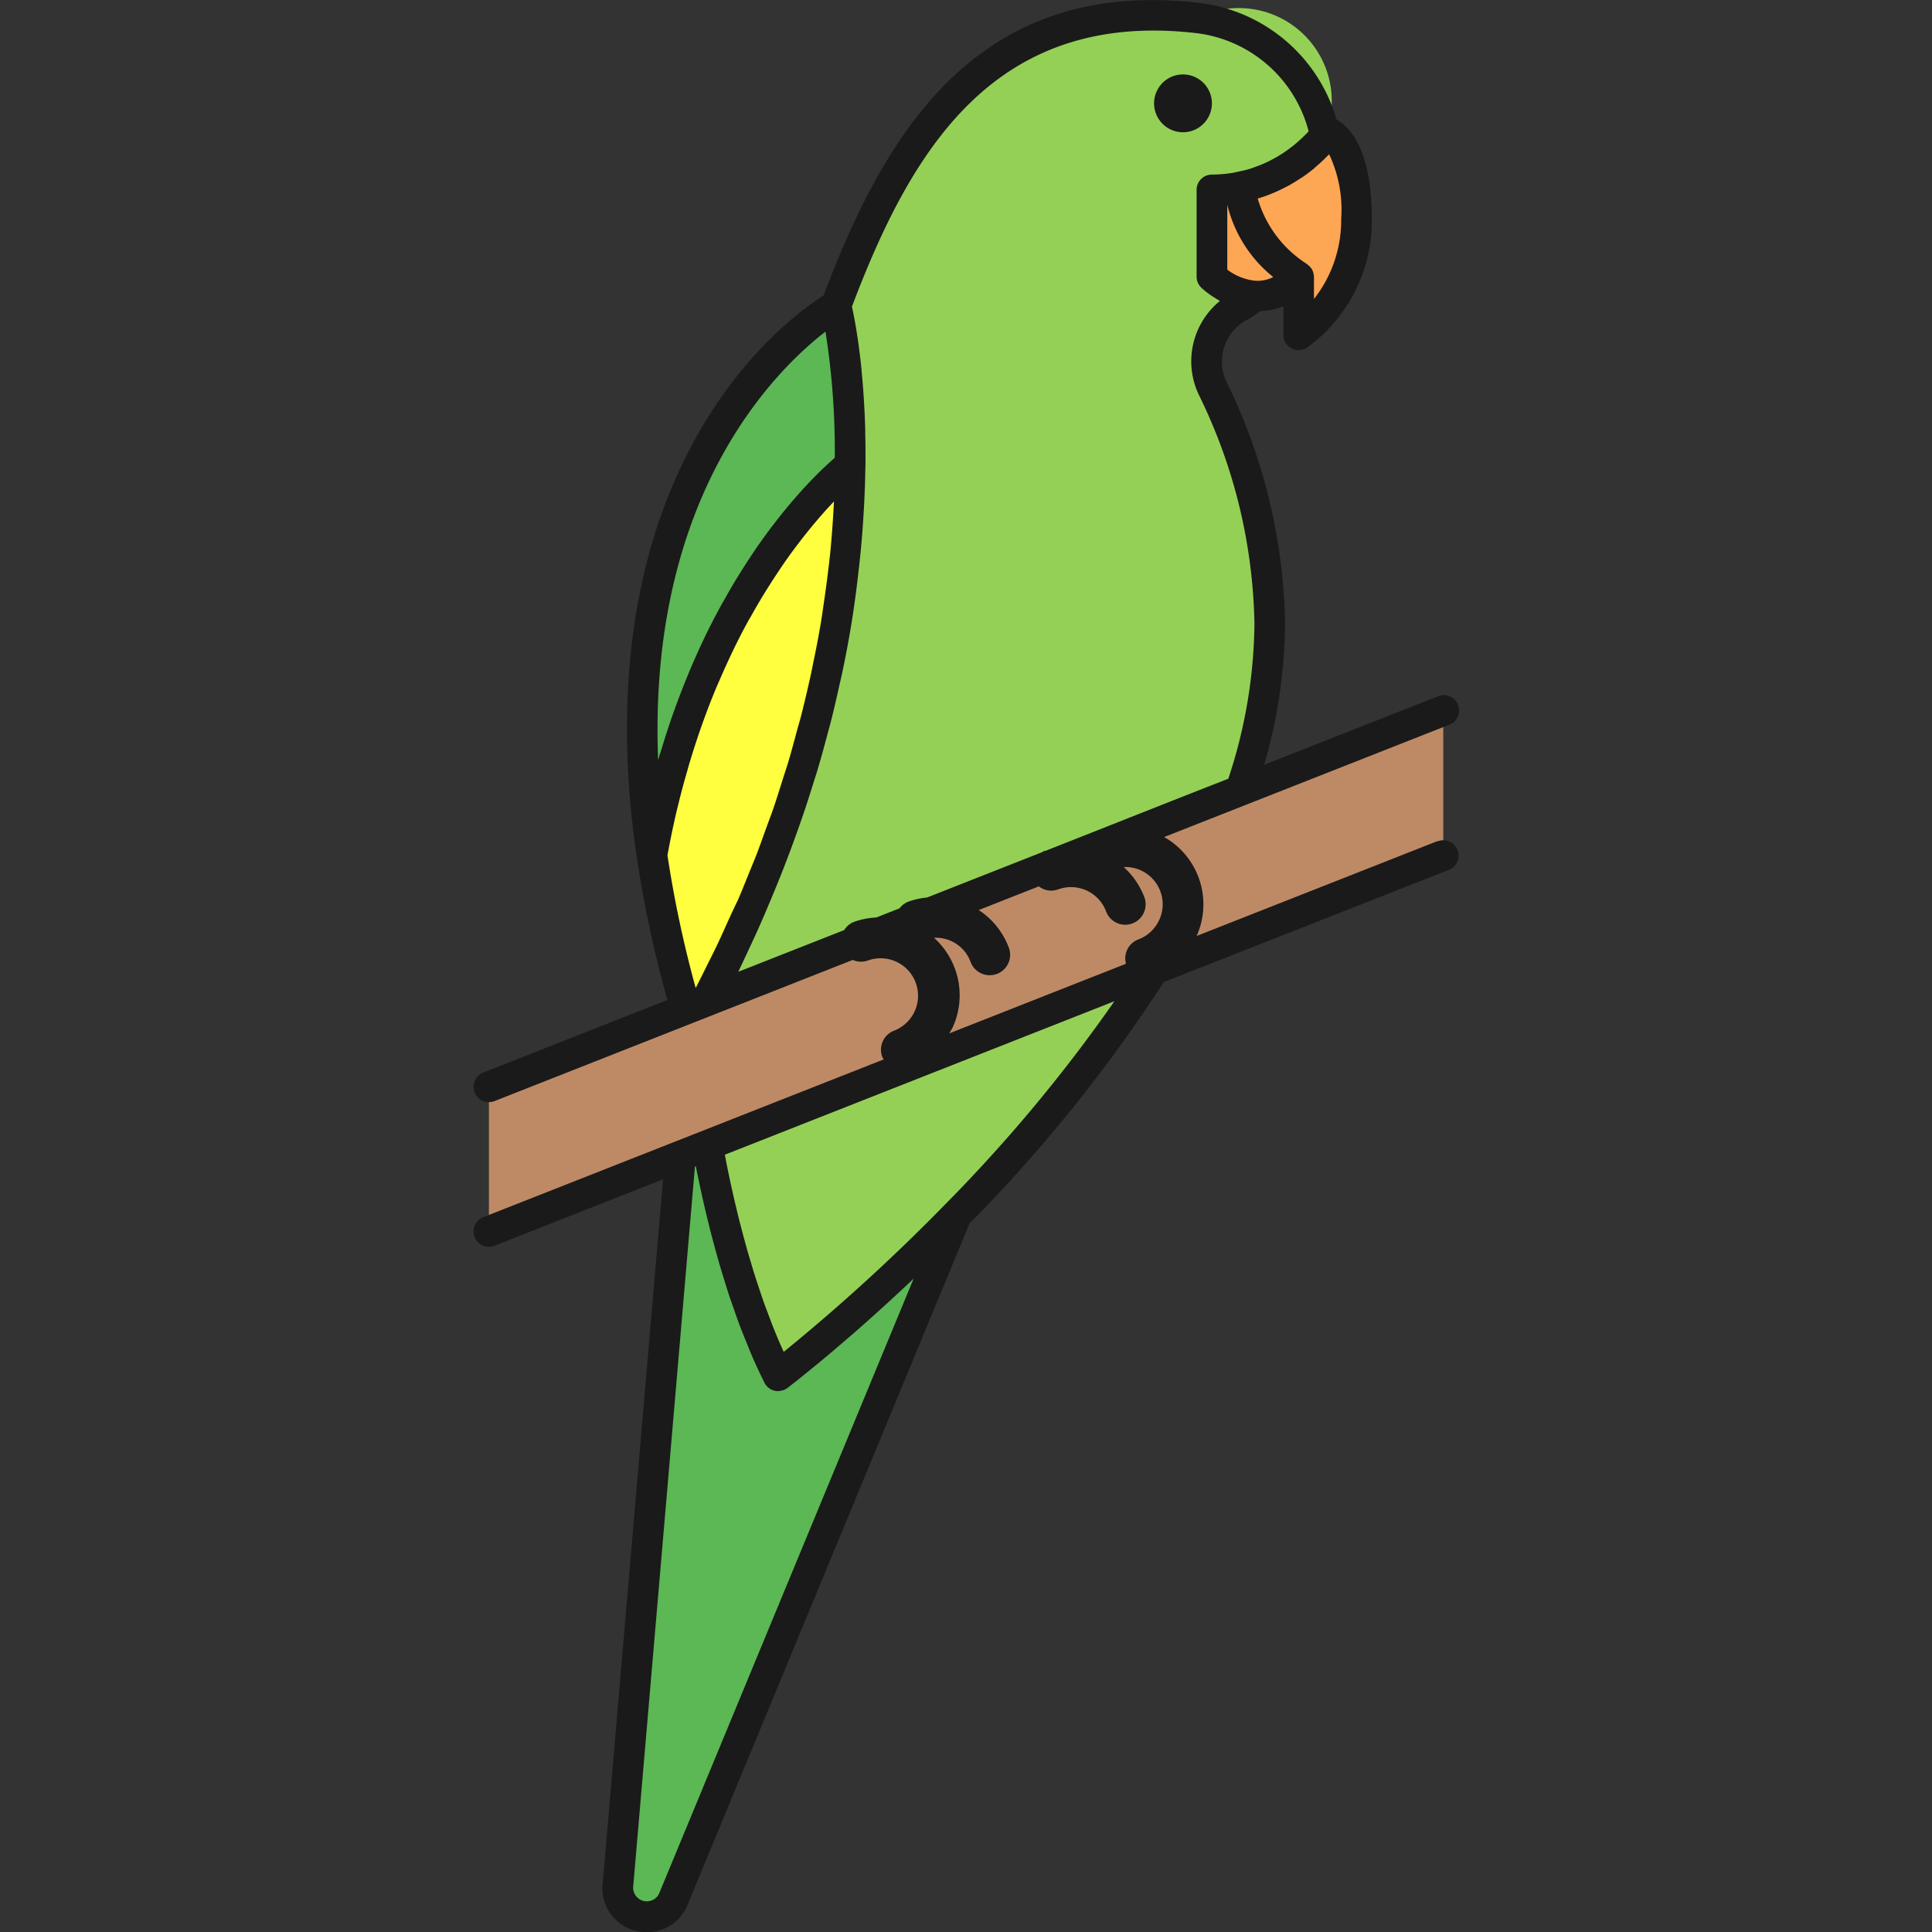
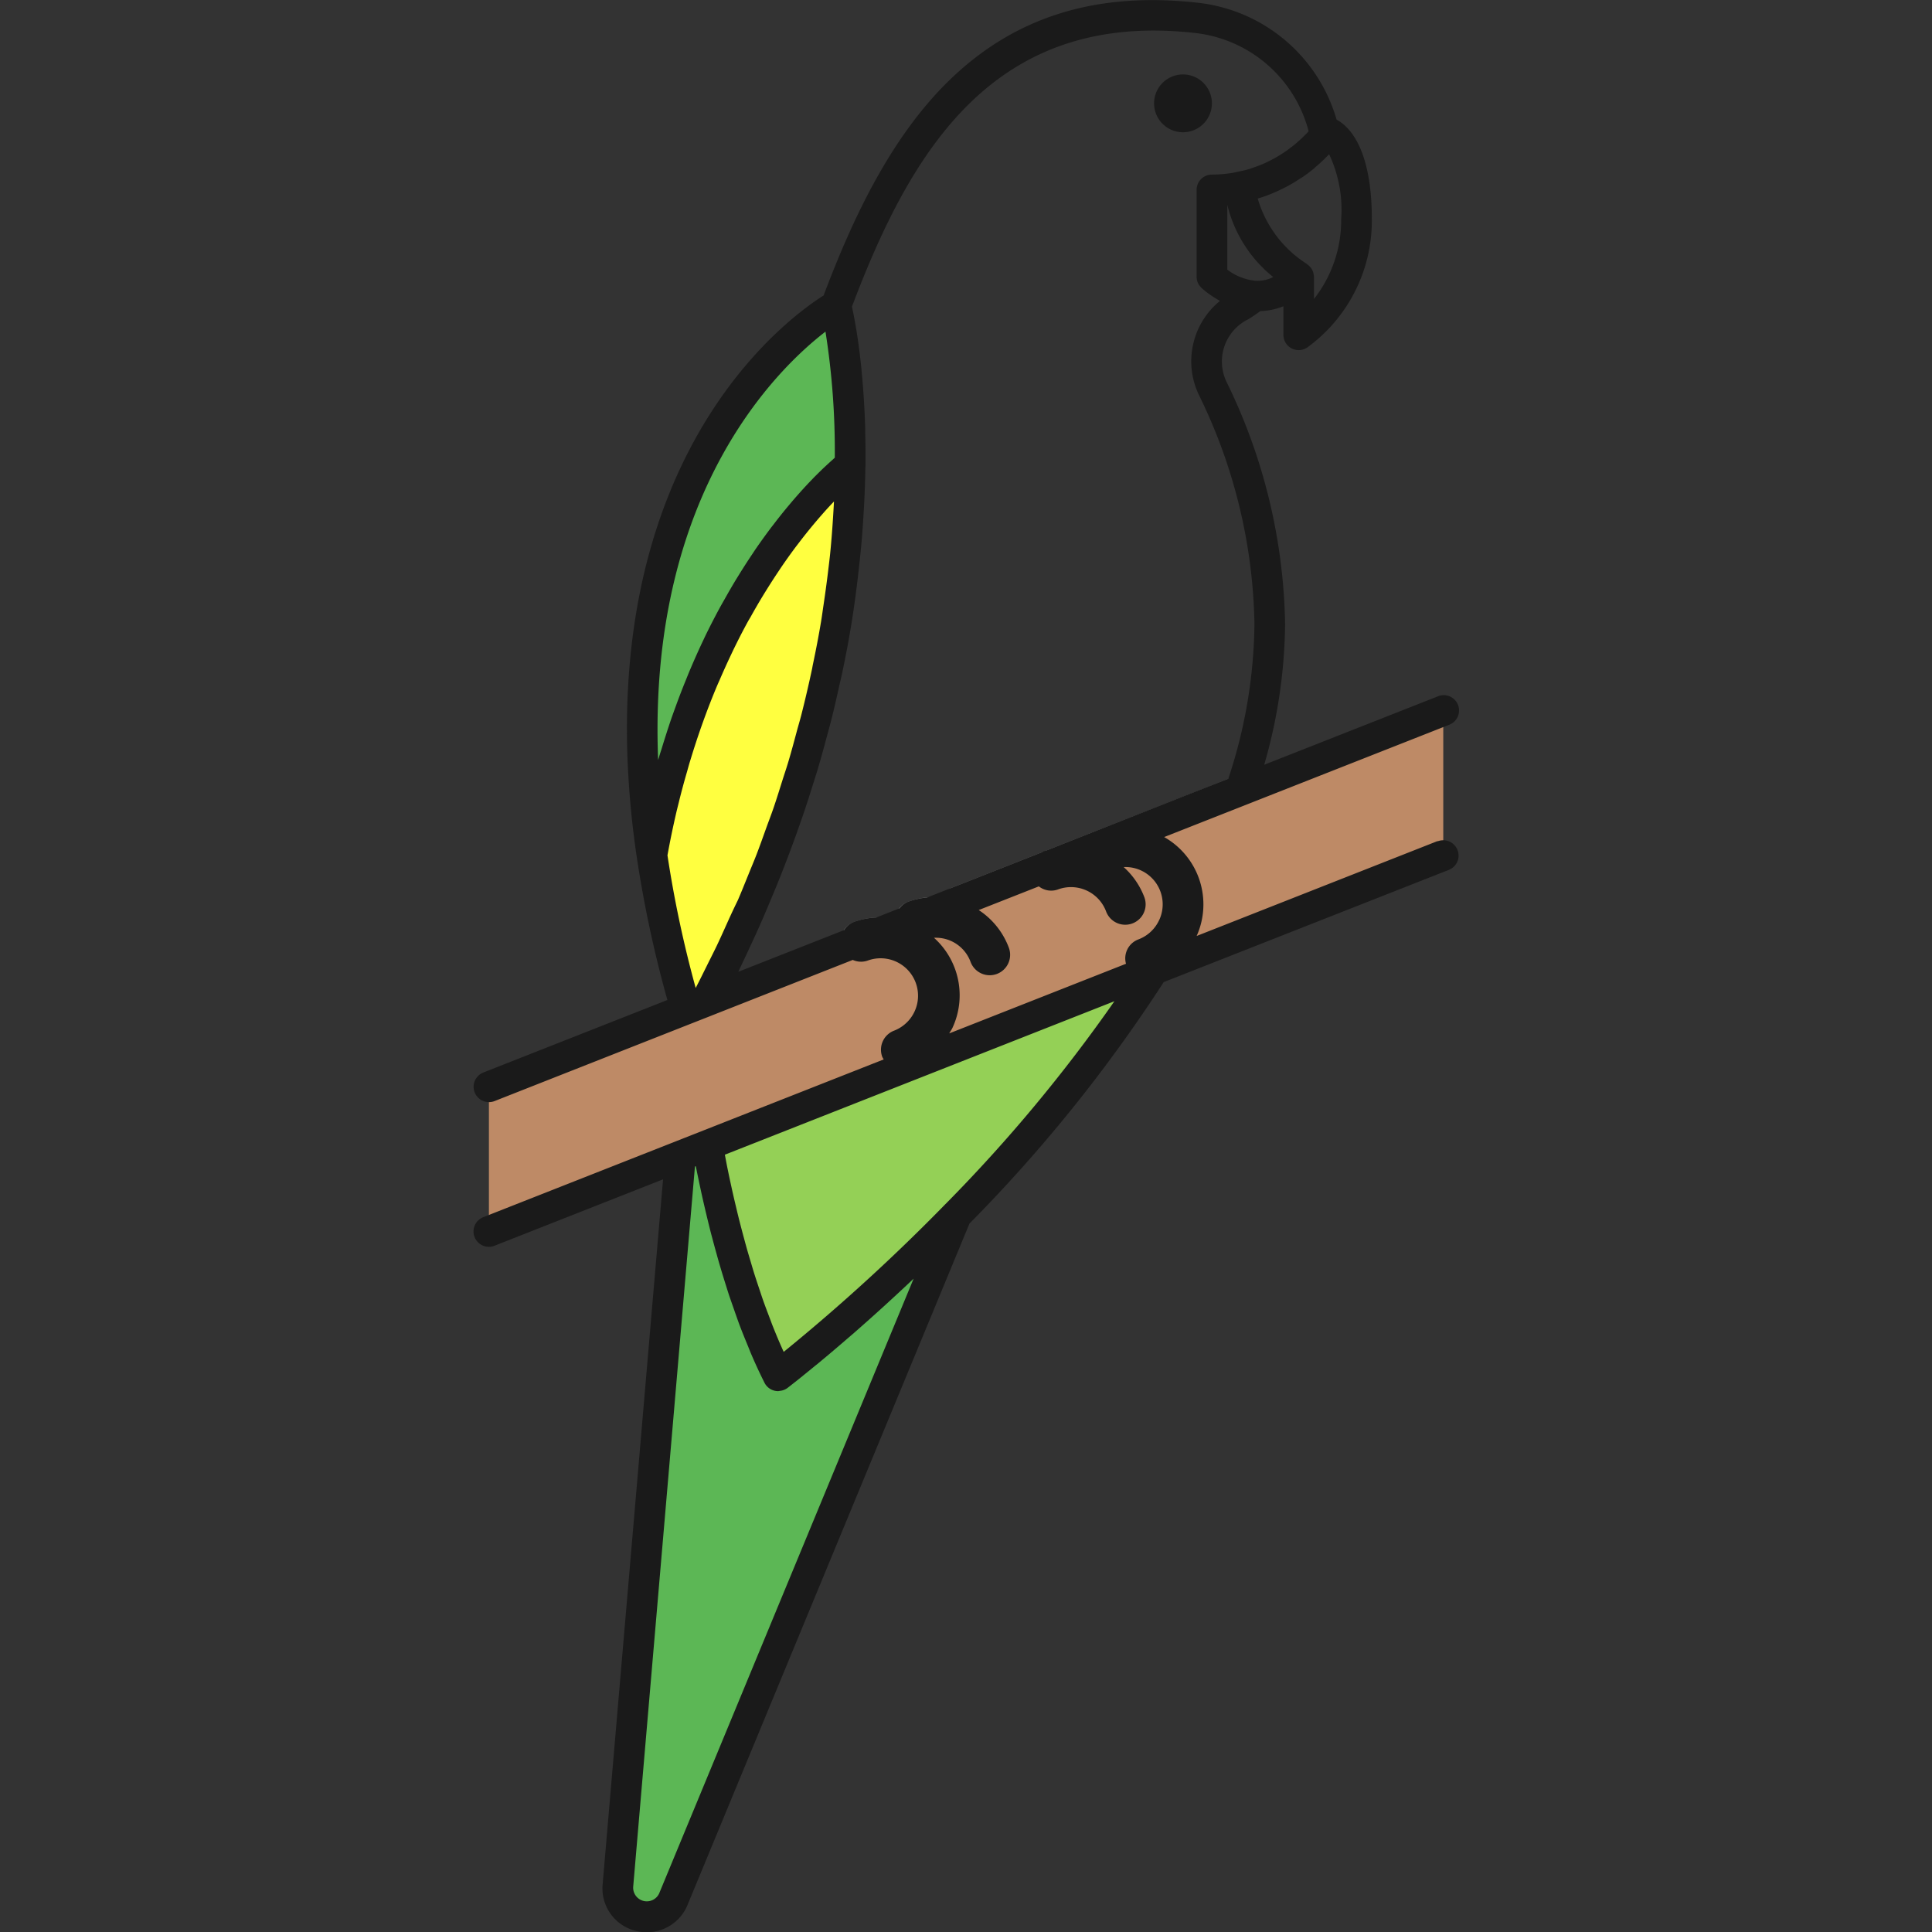
<svg xmlns="http://www.w3.org/2000/svg" width="800px" height="800px" viewBox="-23.21 0 94.685 94.685">
  <rect x="-23.21" y="0" width="94.685" height="94.685" fill="#333333" stroke="none" />
  <g id="Group_3337" data-name="Group 3337" transform="translate(-350.827 -1093.7)">
    <g id="Group_3335" data-name="Group 3335">
      <g id="Group_3269" data-name="Group 3269">
        <g id="Group_3268" data-name="Group 3268">
          <g id="Group_3267" data-name="Group 3267">
            <g id="Group_3266" data-name="Group 3266">
              <g id="Group_3265" data-name="Group 3265">
-                 <path id="Path_1365" data-name="Path 1365" d="M392.68,1100.182s-.042.061-.119.158a7.162,7.162,0,0,1-5.55,2.677v4.252a3.652,3.652,0,0,0,2.121.942,2.723,2.723,0,0,0,2.131-.942v2.834a6.965,6.965,0,0,0,2.834-5.669C394.1,1100.6,392.68,1100.182,392.68,1100.182Z" fill="#fda654" />
-               </g>
+                 </g>
            </g>
          </g>
        </g>
      </g>
      <g id="Group_3274" data-name="Group 3274">
        <g id="Group_3273" data-name="Group 3273">
          <g id="Group_3272" data-name="Group 3272">
            <g id="Group_3271" data-name="Group 3271">
              <g id="Group_3270" data-name="Group 3270">
                <path id="Path_1366" data-name="Path 1366" d="M383.748,1141.682a1,1,0,0,1-.349-1.937,1.835,1.835,0,0,0-1.281-3.439,1,1,0,1,1-.7-1.874,3.835,3.835,0,1,1,2.677,7.187A1,1,0,0,1,383.748,1141.682Z" fill="#7a7a7a" />
              </g>
            </g>
          </g>
        </g>
      </g>
      <g id="Group_3279" data-name="Group 3279">
        <g id="Group_3278" data-name="Group 3278">
          <g id="Group_3277" data-name="Group 3277">
            <g id="Group_3276" data-name="Group 3276">
              <g id="Group_3275" data-name="Group 3275">
                <path id="Path_1367" data-name="Path 1367" d="M371.8,1146.135a1,1,0,0,1-.35-1.937,1.835,1.835,0,0,0-1.28-3.439,1,1,0,1,1-.7-1.874,3.835,3.835,0,0,1,2.678,7.187A1,1,0,0,1,371.8,1146.135Z" fill="#7a7a7a" />
              </g>
            </g>
          </g>
        </g>
      </g>
      <g id="Group_3284" data-name="Group 3284">
        <g id="Group_3283" data-name="Group 3283">
          <g id="Group_3282" data-name="Group 3282">
            <g id="Group_3281" data-name="Group 3281">
              <g id="Group_3280" data-name="Group 3280">
                <path id="Path_1368" data-name="Path 1368" d="M376.118,1141.5a1,1,0,0,1-.938-.651,1.832,1.832,0,0,0-2.359-1.079,1,1,0,0,1-.7-1.874,3.831,3.831,0,0,1,4.931,2.254,1,1,0,0,1-.936,1.35Z" fill="#7a7a7a" />
              </g>
            </g>
          </g>
        </g>
      </g>
      <g id="Group_3289" data-name="Group 3289">
        <g id="Group_3288" data-name="Group 3288">
          <g id="Group_3287" data-name="Group 3287">
            <g id="Group_3286" data-name="Group 3286">
              <g id="Group_3285" data-name="Group 3285">
-                 <path id="Path_1369" data-name="Path 1369" d="M382.759,1139.026a1,1,0,0,1-.938-.651,1.837,1.837,0,0,0-2.359-1.079,1,1,0,0,1-.7-1.874,3.837,3.837,0,0,1,4.932,2.254,1,1,0,0,1-.588,1.287A1.016,1.016,0,0,1,382.759,1139.026Z" fill="#7a7a7a" />
-               </g>
+                 </g>
            </g>
          </g>
        </g>
      </g>
      <g id="Group_3294" data-name="Group 3294">
        <g id="Group_3293" data-name="Group 3293">
          <g id="Group_3292" data-name="Group 3292">
            <g id="Group_3291" data-name="Group 3291">
              <g id="Group_3290" data-name="Group 3290">
                <path id="Path_1370" data-name="Path 1370" d="M365.751,1161.127a43.773,43.773,0,0,1-3.468-11.3l-1.317.519-3.065,35.752a1.418,1.418,0,0,0,2.688.739l13.9-33.6A88.394,88.394,0,0,1,365.751,1161.127Z" fill="#5cb755" />
              </g>
            </g>
          </g>
        </g>
      </g>
      <g id="Group_3299" data-name="Group 3299">
        <g id="Group_3298" data-name="Group 3298">
          <g id="Group_3297" data-name="Group 3297">
            <g id="Group_3296" data-name="Group 3296">
              <g id="Group_3295" data-name="Group 3295">
                <path id="Path_1371" data-name="Path 1371" d="M362.283,1149.823a43.773,43.773,0,0,0,3.468,11.3,88.394,88.394,0,0,0,8.74-7.893,73.922,73.922,0,0,0,9.663-12.027Z" fill="#94d056" />
              </g>
            </g>
          </g>
        </g>
      </g>
      <g id="Group_3304" data-name="Group 3304">
        <g id="Group_3303" data-name="Group 3303">
          <g id="Group_3302" data-name="Group 3302">
            <g id="Group_3301" data-name="Group 3301">
              <g id="Group_3300" data-name="Group 3300">
                <path id="Path_1372" data-name="Path 1372" d="M362.235,1142.755h0l12.294-4.843Z" fill="none" />
              </g>
            </g>
          </g>
        </g>
      </g>
      <g id="Group_3309" data-name="Group 3309">
        <g id="Group_3308" data-name="Group 3308">
          <g id="Group_3307" data-name="Group 3307">
            <g id="Group_3306" data-name="Group 3306">
              <g id="Group_3305" data-name="Group 3305">
                <path id="Path_1373" data-name="Path 1373" d="M374.53,1138.662a.75.75,0,0,1-.7-.475.737.737,0,0,1-.052-.275.751.751,0,0,1,.475-.7l13.887-5.47a.75.75,0,1,1,.55,1.4L374.8,1138.61A.744.744,0,0,1,374.53,1138.662Z" fill="#7a7a7a" />
              </g>
            </g>
          </g>
        </g>
      </g>
      <g id="Group_3314" data-name="Group 3314">
        <g id="Group_3313" data-name="Group 3313">
          <g id="Group_3312" data-name="Group 3312">
            <g id="Group_3311" data-name="Group 3311">
              <g id="Group_3310" data-name="Group 3310">
-                 <path id="Path_1374" data-name="Path 1374" d="M368.589,1124.277a61.25,61.25,0,0,1-6.354,18.478l12.3-4.843,13.887-5.471a25.653,25.653,0,0,0,1.428-8.164,27.272,27.272,0,0,0-2.8-11.547,3.043,3.043,0,0,1,1.382-4.044c.216-.133.454-.293.7-.475a3.652,3.652,0,0,1-2.121-.942v-4.252a4.558,4.558,0,1,0-.729-8.437c-10.357-1.176-14.647,5.963-17.7,14.106,0,0,1.577,6.1-.007,15.6l.007-.01Z" fill="#94d056" />
-               </g>
+                 </g>
            </g>
          </g>
        </g>
      </g>
      <g id="Group_3319" data-name="Group 3319">
        <g id="Group_3318" data-name="Group 3318">
          <g id="Group_3317" data-name="Group 3317">
            <g id="Group_3316" data-name="Group 3316">
              <g id="Group_3315" data-name="Group 3315">
                <path id="Path_1375" data-name="Path 1375" d="M351.578,1146.954l46.772-18.425v7.087l-46.772,18.425Z" fill="#be8a66" />
              </g>
            </g>
          </g>
        </g>
      </g>
      <g id="Group_3324" data-name="Group 3324">
        <g id="Group_3323" data-name="Group 3323">
          <g id="Group_3322" data-name="Group 3322">
            <g id="Group_3321" data-name="Group 3321">
              <g id="Group_3320" data-name="Group 3320">
                <path id="Path_1376" data-name="Path 1376" d="M359.565,1135.6a57.237,57.237,0,0,0,1.656,7.559l1.014-.4h0l-.008,0a61.258,61.258,0,0,0,6.352-18.472l0,0,.009-.013h0a50.634,50.634,0,0,0,.7-7.8C369.235,1116.519,361.953,1122.115,359.565,1135.6Z" fill="#ffff40" />
              </g>
            </g>
          </g>
        </g>
      </g>
      <g id="Group_3329" data-name="Group 3329">
        <g id="Group_3328" data-name="Group 3328">
          <g id="Group_3327" data-name="Group 3327">
            <g id="Group_3326" data-name="Group 3326">
              <g id="Group_3325" data-name="Group 3325">
                <path id="Path_1377" data-name="Path 1377" d="M368.586,1108.686s-9.9,5.543-9.482,21.754a43.8,43.8,0,0,0,.461,5.156c2.388-13.481,9.67-19.077,9.723-19.117A32.846,32.846,0,0,0,368.586,1108.686Z" fill="#5cb755" />
              </g>
            </g>
          </g>
        </g>
      </g>
      <g id="Group_3334" data-name="Group 3334">
        <g id="Group_3333" data-name="Group 3333">
          <g id="Group_3332" data-name="Group 3332">
            <g id="Group_3331" data-name="Group 3331">
              <g id="Group_3330" data-name="Group 3330">
                <path id="Path_1378" data-name="Path 1378" d="M362.235,1142.755h0l12.294-4.843Z" fill="none" />
              </g>
            </g>
          </g>
        </g>
      </g>
    </g>
    <g id="Group_3336" data-name="Group 3336">
      <path id="Path_1379" data-name="Path 1379" d="M387.011,1098.765a1.417,1.417,0,1,0-1.417,1.417A1.418,1.418,0,0,0,387.011,1098.765Z" fill="#1a1a1a" />
      <path id="Path_1380" data-name="Path 1380" d="M398.075,1134.918l-11.812,4.653a3.789,3.789,0,0,0-1.592-4.848l2.416-.952,11.537-4.545a.75.75,0,1,0-.549-1.395l-8.5,3.349a25.633,25.633,0,0,0,1.023-6.9,27.947,27.947,0,0,0-2.874-11.872,2.306,2.306,0,0,1,1.041-3.048.663.663,0,0,0,.059-.033c.186-.114.377-.249.568-.383a3.2,3.2,0,0,0,1.123-.235v1.4a.75.75,0,0,0,1.157.63,7.683,7.683,0,0,0,3.177-6.3c0-3.553-1.172-4.584-1.727-4.874a7.988,7.988,0,0,0-6.754-5.725c-4.995-.569-8.985.664-12.194,3.764-3.034,2.932-4.9,7.155-6.194,10.578-1.573.987-10.022,7.013-9.624,22.282a44.611,44.611,0,0,0,.469,5.245,57.931,57.931,0,0,0,1.5,7l-9.019,3.553a.75.75,0,1,0,.55,1.4l9.642-3.8h0l1-.393h0l.011-.005,6.9-2.719a.992.992,0,0,0,.754.024,1.835,1.835,0,0,1,1.28,3.439,1,1,0,0,0-.588,1.286.989.989,0,0,0,.072.127l-19.626,7.732a.75.75,0,1,0,.55,1.4l8.262-3.255-2.961,34.547a2.141,2.141,0,0,0,1.584,2.275,2.242,2.242,0,0,0,.59.08,2.163,2.163,0,0,0,1.954-1.265l13.849-33.47a74.027,74.027,0,0,0,9.52-11.833l13.973-5.5a.75.75,0,1,0-.549-1.4Zm-8.91-27.457a2.7,2.7,0,0,1-1.4-.547v-3.182h0a6.478,6.478,0,0,0,2.252,3.546A1.715,1.715,0,0,1,389.165,1107.461Zm2.959-5.605c.129-.111.25-.218.358-.322.051-.049.093-.093.138-.139s.1-.093.136-.136a6.378,6.378,0,0,1,.591,3.175,6.243,6.243,0,0,1-1.334,3.919v-1.084a.717.717,0,0,0-.021-.139c0-.019,0-.037-.009-.055a.728.728,0,0,0-.11-.238c-.009-.012-.02-.021-.029-.032a.716.716,0,0,0-.165-.151c-.011-.008-.018-.02-.03-.028a5.678,5.678,0,0,1-2.393-3.195c.15-.046.3-.093.437-.145.106-.039.207-.079.308-.122.182-.076.355-.156.522-.241.088-.045.176-.088.26-.134.179-.1.345-.2.506-.308.053-.036.112-.069.163-.1.206-.142.394-.285.565-.426C392.056,1101.918,392.087,1101.888,392.124,1101.856Zm-32.069,28.5c-.047.155-.1.3-.143.46-.013.044-.028.085-.041.13-.007-.177-.013-.351-.017-.525-.33-12.665,5.872-18.66,8.219-20.468a37.412,37.412,0,0,1,.456,6.18l-.058.051-.109.1c-.081.072-.17.154-.268.245l-.125.116c-.145.139-.3.293-.477.47l-.079.084q-.225.231-.474.505c-.063.069-.127.143-.193.216q-.216.243-.445.517c-.072.085-.141.168-.214.257-.182.221-.368.458-.559.708-.046.06-.09.113-.136.175q-.352.469-.721,1c-.062.09-.125.188-.187.281-.186.276-.372.563-.56.864-.083.132-.165.267-.248.4-.181.3-.361.611-.541.933-.076.135-.151.264-.226.4-.251.463-.5.943-.746,1.452-.017.034-.032.072-.049.106-.226.473-.448.969-.666,1.483-.073.17-.143.348-.214.523q-.246.6-.481,1.245c-.073.2-.146.4-.217.6C360.369,1129.353,360.21,1129.848,360.055,1130.355Zm3.261,8.443c-.188.416-.371.831-.569,1.246-.161.337-.334.672-.5,1.009-.177.355-.351.711-.535,1.065a56.055,56.055,0,0,1-1.383-6.5c.127-.709.27-1.392.423-2.056.044-.19.092-.374.137-.56q.188-.764.4-1.487c.052-.183.1-.368.158-.548.377-1.246.792-2.4,1.233-3.468.065-.158.131-.31.2-.463q.254-.59.514-1.142c.064-.134.127-.271.19-.4.23-.472.463-.927.7-1.356.032-.058.064-.111.1-.169q.311-.561.623-1.074c.072-.119.144-.234.216-.349.18-.289.36-.566.537-.831.059-.087.118-.178.176-.263.228-.333.454-.648.673-.941.046-.061.089-.116.135-.176.178-.233.351-.455.52-.662.063-.078.125-.154.187-.228.162-.194.319-.378.469-.548.038-.043.078-.09.115-.131.161-.18.31-.339.454-.489-.008.169-.019.342-.029.515-.04.675-.09,1.354-.158,2.037-.031.3-.071.618-.108.929q-.1.812-.222,1.628c-.039.261-.072.514-.116.779-.117.7-.252,1.4-.4,2.1-.015.069-.025.138-.039.207q-.242,1.139-.531,2.277c-.064.251-.14.5-.208.751-.137.509-.271,1.017-.423,1.525-.089.3-.192.6-.287.9-.144.456-.284.913-.44,1.368-.111.323-.235.645-.352.967-.156.432-.308.865-.475,1.3-.127.33-.268.658-.4.988-.172.422-.339.844-.521,1.265C363.623,1138.135,363.466,1138.466,363.316,1138.8Zm-3.4,47.708a.668.668,0,0,1-1.266-.348l3.025-35.289.042-.016c.011.059.026.123.038.182.034.175.073.355.11.535.052.249.106.5.163.758.043.193.088.387.134.585.061.259.123.52.189.786.051.205.1.41.158.618q.105.4.219.808c.058.212.117.422.18.634.081.277.166.553.253.83.066.21.131.419.2.63.1.288.2.573.3.86.071.2.138.394.212.59.119.315.246.624.373.934.068.163.131.329.2.49.2.467.413.925.637,1.371a.747.747,0,0,0,.67.413.778.778,0,0,0,.106-.017.734.734,0,0,0,.081-.013.746.746,0,0,0,.267-.123l.042-.032.039-.031.078-.06.071-.056.135-.106.086-.068.215-.172.075-.06c.1-.083.219-.177.342-.278l.111-.091c.094-.077.192-.157.3-.243.053-.043.106-.087.16-.133.1-.084.207-.172.316-.264l.176-.148.414-.353.117-.1c.186-.16.381-.328.582-.5l.133-.117.49-.433.211-.188.461-.415.227-.206.555-.51.155-.144q.342-.316.695-.652Zm14.04-33.8a93.356,93.356,0,0,1-7.931,7.247c-.188-.412-.365-.833-.535-1.26-.056-.14-.106-.284-.161-.426-.109-.288-.22-.576-.322-.867-.06-.172-.116-.346-.174-.519-.088-.264-.177-.528-.26-.792-.057-.183-.11-.366-.164-.548-.076-.255-.152-.509-.222-.761-.052-.187-.1-.371-.151-.557-.065-.244-.129-.487-.19-.727-.047-.188-.092-.373-.136-.558-.055-.231-.11-.461-.161-.687-.042-.183-.081-.363-.12-.541q-.072-.33-.137-.648-.054-.258-.1-.507c-.018-.091-.033-.177-.05-.266l14.756-5.813,4.335-1.708A75.938,75.938,0,0,1,373.954,1152.71Zm10.473-13.922a1.824,1.824,0,0,1-1.028.957.99.99,0,0,0-.6,1.191l-8.664,3.413c.052-.093.115-.178.161-.276a3.787,3.787,0,0,0-.907-4.41,1.809,1.809,0,0,1,1.794,1.185,1,1,0,1,0,1.874-.7,3.793,3.793,0,0,0-1.476-1.845l2.946-1.16a.981.981,0,0,0,.938.151,1.837,1.837,0,0,1,2.359,1.079,1,1,0,0,0,1.874-.7,3.782,3.782,0,0,0-1.014-1.476,1.827,1.827,0,0,1,1.746,2.588Zm-5.539-3.4c-.042.014-.084.017-.125.033a.771.771,0,0,0-.072.045l-5.641,2.222a3.8,3.8,0,0,0-.927.207.982.982,0,0,0-.42.323l-1.138.449a3.815,3.815,0,0,0-1.1.217.977.977,0,0,0-.475.4l-5.192,2.045c.047-.095.088-.191.134-.286.144-.3.28-.594.418-.89.206-.441.41-.881.6-1.323.138-.313.27-.626.4-.94q.273-.644.531-1.29.189-.478.371-.958.243-.643.472-1.289.17-.479.332-.957c.146-.436.285-.873.42-1.31.1-.313.2-.626.289-.939.133-.454.255-.908.377-1.361.079-.3.162-.593.236-.889.126-.5.238-1,.35-1.5.055-.25.117-.5.17-.75.156-.75.3-1.5.424-2.25.162-.974.287-1.944.393-2.911.018-.155.035-.31.051-.463.037-.361.071-.721.1-1.08.023-.288.041-.565.059-.844.023-.364.044-.726.059-1.088q.029-.642.038-1.248c0-.093.008-.187.009-.28,0-.15,0-.292,0-.438v-.212q0-.449-.012-.873l0-.2c-.009-.309-.02-.606-.034-.894-.007-.144-.016-.281-.024-.42s-.016-.284-.026-.42c-.01-.155-.021-.3-.033-.451-.009-.108-.018-.211-.027-.315-.013-.151-.027-.3-.041-.445l0-.029c-.036-.351-.074-.672-.113-.97-.008-.062-.016-.126-.024-.186-.017-.126-.034-.244-.052-.36-.008-.058-.017-.114-.025-.169-.017-.11-.034-.217-.051-.316-.006-.039-.013-.073-.019-.111-.032-.183-.061-.346-.089-.487-.007-.036-.014-.075-.021-.109-.013-.063-.023-.115-.035-.168l-.024-.112-.014-.066c2.894-7.658,6.965-14.527,16.83-13.411a6.491,6.491,0,0,1,5.552,4.814h0l0,0c-.086.1-.192.2-.31.319-.037.035-.083.074-.123.111-.091.083-.186.168-.292.254-.058.047-.123.095-.186.142-.1.08-.215.159-.333.238-.075.05-.156.1-.236.148-.123.074-.253.146-.388.215-.091.047-.183.093-.279.136-.145.066-.3.125-.457.182-.1.036-.2.074-.307.107-.18.054-.374.095-.568.135-.1.02-.192.046-.3.061a6.385,6.385,0,0,1-.961.076.749.749,0,0,0-.75.75v4.252a.747.747,0,0,0,.228.538c.006.006.031.03.07.065l.037.031c.037.032.078.066.134.11.025.02.055.041.084.063.054.041.109.081.176.126.041.028.086.056.132.085.066.043.133.084.209.127.026.015.046.03.074.045a3.817,3.817,0,0,0-1.035,4.6,26.429,26.429,0,0,1,2.726,11.222,24.741,24.741,0,0,1-1.281,7.595l-1.278.5-.791.311Z" fill="#1a1a1a" />
    </g>
  </g>
</svg>